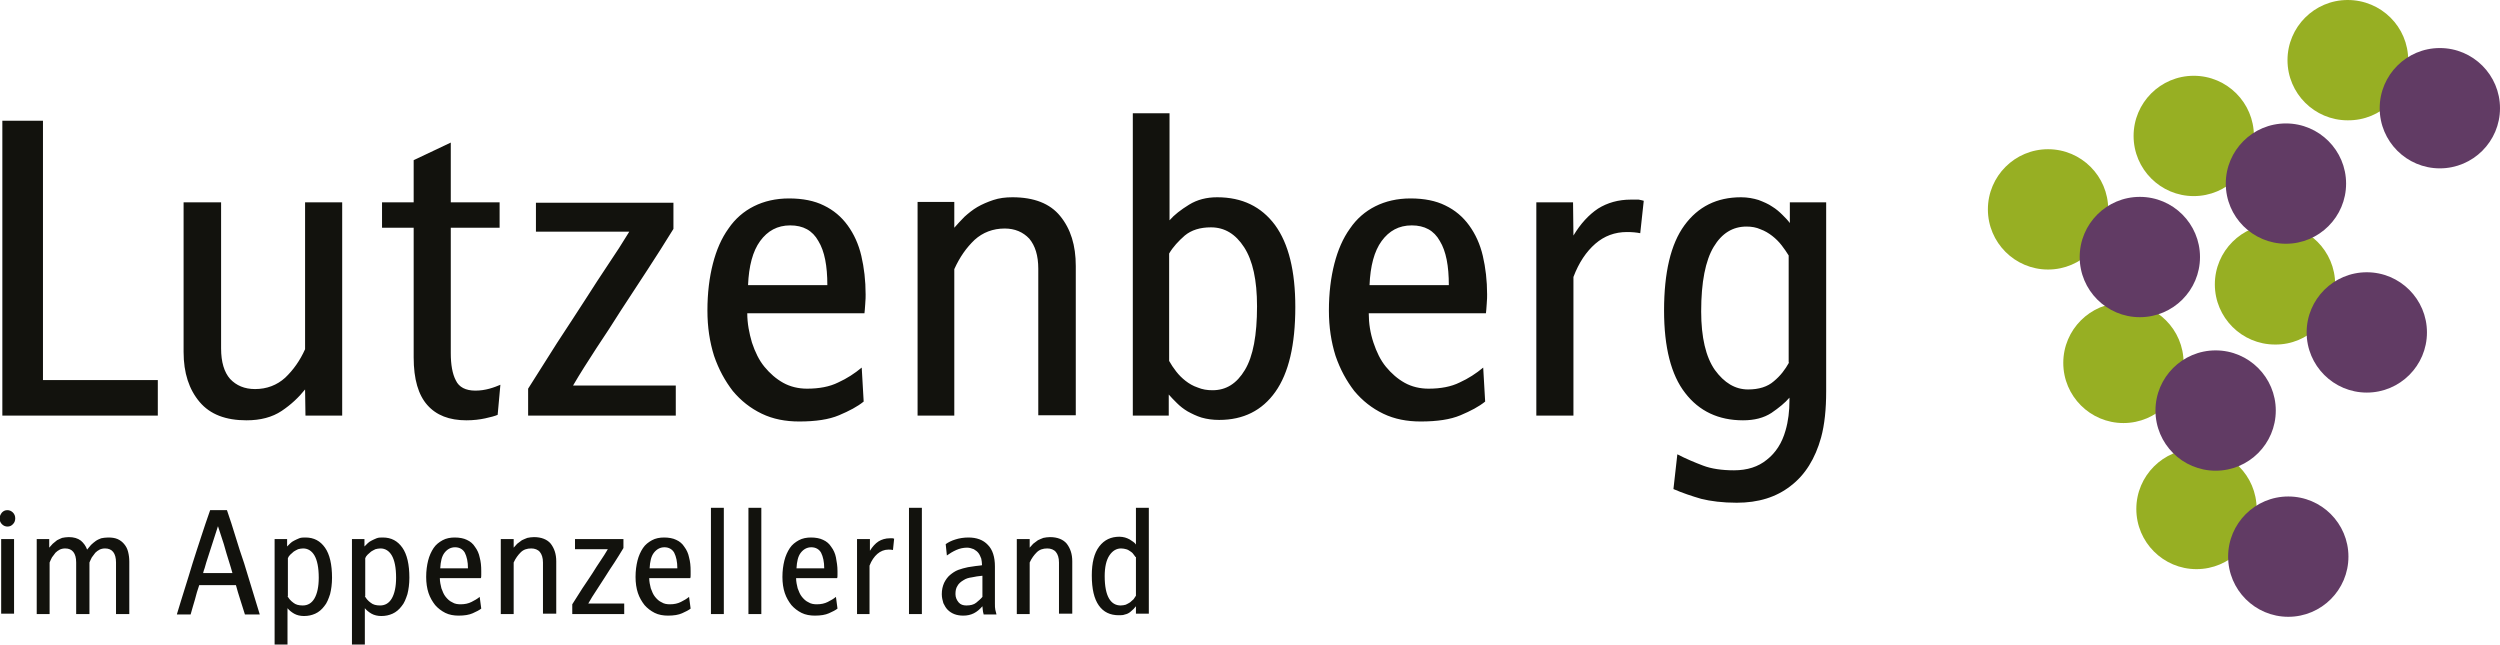
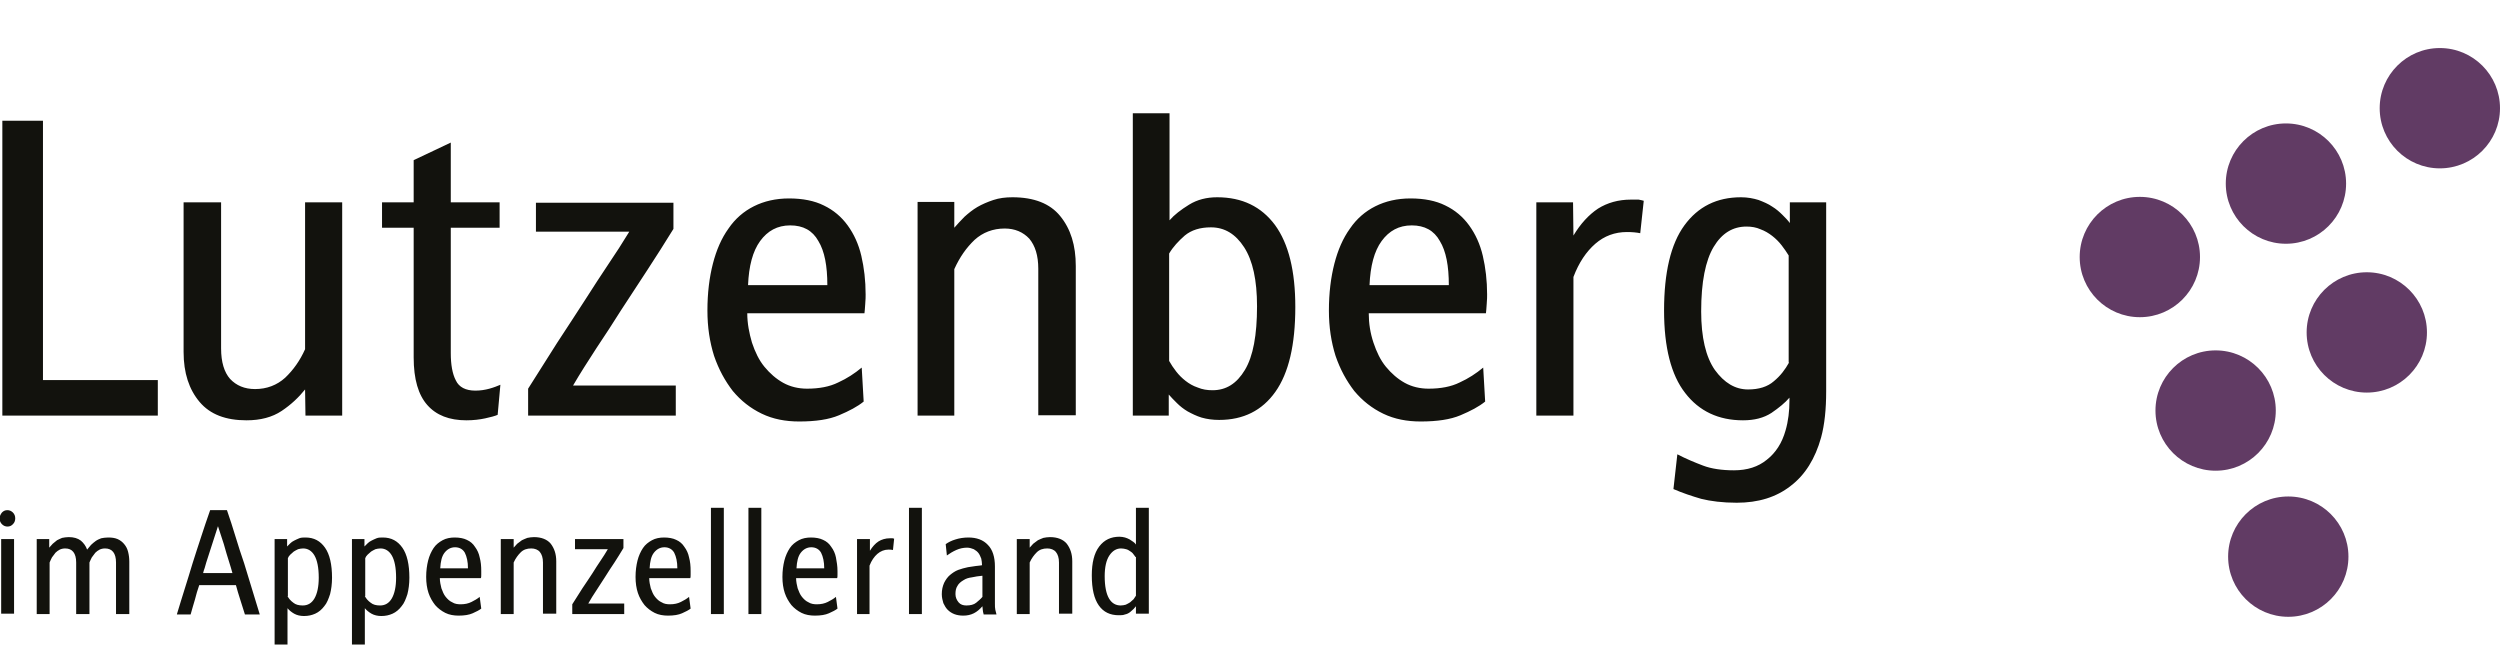
<svg xmlns="http://www.w3.org/2000/svg" viewBox="0 0 640 165" style="enable-background:new 0 0 640 165" xml:space="preserve">
  <path d="M.6 30.9H11v66.4h29.4v9.1H.6V30.9zM47 90.1c0 5.4 1.4 9.6 4.1 12.8 2.7 3.2 6.7 4.7 12 4.7 3.6 0 6.6-.8 9-2.4 2.4-1.6 4.4-3.5 6-5.5l.1 6.7h9.4V51.8h-9.5v37.6c-1.3 2.9-3 5.3-5.1 7.3-2.1 1.9-4.7 2.9-7.7 2.9-2.7 0-4.8-.9-6.4-2.6-1.5-1.7-2.3-4.3-2.3-7.8V51.8H47v38.3zm58.9 1.4c0 5.6 1.2 9.6 3.5 12.2 2.3 2.6 5.6 3.9 10 3.9 1.8 0 3.4-.2 4.8-.5s2.5-.6 3.2-.9l.7-7.7c-.7.3-1.7.7-2.8 1-1.1.3-2.3.5-3.6.5-2.5 0-4.2-.9-5-2.6-.9-1.7-1.3-4.1-1.3-7V58.3h12.5v-6.5h-12.5V36.5l-9.5 4.5v10.8h-8.1v6.5h8.1v33.2zm29.4 14.9H173v-7.7h-26.3c1.8-3.1 3.8-6.2 6-9.6 2.2-3.3 4.3-6.5 6.3-9.7 2.4-3.6 4.6-7.1 6.8-10.4 2.2-3.4 4.4-6.8 6.6-10.4v-6.7h-35.2v7.4h23.9c-1.7 2.8-3.5 5.6-5.4 8.4-1.9 2.8-3.8 5.8-5.8 8.9-2.3 3.5-4.7 7.3-7.3 11.2-2.5 4-5 7.9-7.4 11.7v6.9zm85.3-12.3c-1.8 1.5-3.8 2.8-6 3.8-2.2 1.1-4.9 1.6-8 1.6-2.2 0-4.3-.5-6.1-1.5-1.8-1-3.4-2.4-4.8-4.1-1.4-1.7-2.4-3.8-3.2-6.2-.7-2.4-1.2-4.9-1.2-7.5h30c.1-.5.1-1.4.2-2.4.1-1.1.1-1.9.1-2.4 0-3.6-.4-6.9-1.1-9.9-.7-3-1.9-5.6-3.5-7.8s-3.6-3.9-6.1-5.1c-2.4-1.2-5.4-1.8-8.9-1.8-3.4 0-6.4.7-9 2-2.6 1.3-4.8 3.2-6.5 5.7-1.8 2.5-3.1 5.5-4 9-.9 3.5-1.4 7.5-1.4 12 0 4.3.6 8.1 1.7 11.6 1.2 3.5 2.8 6.4 4.8 9 2.1 2.5 4.5 4.4 7.4 5.8 2.9 1.4 6.1 2 9.6 2 4.2 0 7.6-.5 10.2-1.6 2.6-1.1 4.7-2.2 6.3-3.5l-.5-8.7zM191.5 73c.2-4.9 1.2-8.7 3.1-11.3 1.9-2.6 4.4-4 7.7-4s5.7 1.3 7.2 4c1.6 2.6 2.3 6.4 2.3 11.3h-20.3zm43.4 33.4h9.4V68.9c1.4-3.1 3.1-5.5 5.2-7.5 2.1-1.9 4.7-2.9 7.7-2.9 2.6 0 4.7.9 6.3 2.6 1.5 1.8 2.3 4.3 2.3 7.7v37.5h9.6V68.1c0-5.3-1.3-9.5-4-12.8-2.6-3.2-6.7-4.8-12.2-4.8-1.8 0-3.4.2-4.9.7-1.5.5-2.9 1.1-4.1 1.8-1.2.7-2.3 1.6-3.3 2.5-1 1-1.8 1.9-2.6 2.8v-6.6h-9.4v54.7zm55.1 0h9.2V101c.6.7 1.3 1.4 2.1 2.2.8.8 1.7 1.5 2.7 2.1 1.1.6 2.3 1.2 3.6 1.6 1.4.4 2.9.6 4.5.6 6.2 0 11-2.4 14.4-7.2 3.4-4.8 5.1-12 5.1-21.7 0-9.2-1.7-16.2-5.2-21-3.5-4.7-8.4-7.1-14.8-7.1-2.7 0-5.1.6-7.2 1.9-2.1 1.3-3.8 2.6-5 4V29H290v77.4zm9.3-41.5c1-1.7 2.4-3.2 4-4.6 1.7-1.4 3.9-2.1 6.7-2.1 3.5 0 6.3 1.7 8.5 5.1 2.2 3.4 3.3 8.4 3.3 15.1 0 7.4-1 12.8-3.1 16.3s-4.8 5.2-8.3 5.2c-1.4 0-2.6-.2-3.8-.7-1.2-.4-2.2-1-3.1-1.7-.9-.7-1.7-1.5-2.4-2.4-.7-.9-1.3-1.8-1.8-2.7V64.9zm80.4 29.2c-1.8 1.5-3.8 2.8-6 3.8-2.2 1.1-4.9 1.6-8 1.6-2.2 0-4.3-.5-6.1-1.5-1.8-1-3.4-2.4-4.8-4.1-1.4-1.7-2.4-3.8-3.2-6.2-.8-2.4-1.2-4.9-1.2-7.5h30c.1-.5.1-1.4.2-2.4.1-1.1.1-1.9.1-2.4 0-3.6-.4-6.9-1.1-9.9-.7-3-1.9-5.6-3.5-7.8s-3.6-3.9-6.1-5.1c-2.4-1.2-5.4-1.8-8.9-1.8-3.4 0-6.4.7-9 2-2.6 1.3-4.8 3.2-6.5 5.7-1.8 2.5-3.1 5.5-4 9-.9 3.5-1.4 7.5-1.4 12 0 4.3.6 8.1 1.7 11.6 1.2 3.5 2.8 6.4 4.8 9 2.1 2.5 4.5 4.4 7.4 5.8 2.9 1.4 6.1 2 9.6 2 4.2 0 7.6-.5 10.2-1.6 2.6-1.1 4.7-2.2 6.3-3.5l-.5-8.7zM350.6 73c.2-4.9 1.2-8.7 3.1-11.3 1.9-2.6 4.4-4 7.7-4s5.7 1.3 7.2 4c1.6 2.6 2.3 6.4 2.3 11.3h-20.3zm42.8 33.4h9.4V70.9c1.4-3.7 3.3-6.5 5.6-8.5s5-3 8.1-3c1.3 0 2.4.1 3.4.3l.9-8.3c-.3-.1-.8-.2-1.3-.3h-2c-3.2 0-6 .8-8.4 2.3-2.4 1.6-4.5 3.9-6.3 6.9l-.1-8.5h-9.4v54.6zm35 18.8c2.3 1 4.7 1.8 7.1 2.5 2.4.6 5.5 1 9.1 1 5.5 0 10.1-1.4 13.8-4.3 3.7-2.8 6.3-7 7.8-12.4.9-3.3 1.3-7.3 1.3-11.8V51.8h-9.3v5.3c-.5-.7-1.2-1.4-1.9-2.1-.7-.7-1.6-1.5-2.6-2.1-1-.7-2.2-1.2-3.5-1.7-1.3-.4-2.8-.7-4.5-.7-6.2 0-11 2.4-14.5 7.2-3.5 4.8-5.2 12.1-5.2 21.8 0 9.4 1.8 16.5 5.4 21.1 3.6 4.7 8.6 7 14.8 7 2.9 0 5.3-.6 7.3-1.9 1.9-1.3 3.5-2.6 4.6-3.9v.8c0 2.6-.3 5.2-1 7.6-.9 3.2-2.5 5.7-4.8 7.5-2.2 1.8-5 2.7-8.4 2.7-3.1 0-5.8-.4-7.9-1.2-2.1-.8-4.3-1.7-6.6-2.9l-1 8.9zM458 92.8c-1 1.8-2.2 3.4-3.9 4.8-1.6 1.4-3.8 2.1-6.6 2.1-3.3 0-6.1-1.7-8.5-5-2.3-3.3-3.5-8.3-3.5-15 0-7.5 1.1-13 3.2-16.5s4.9-5.2 8.4-5.2c1.3 0 2.5.2 3.6.7 1.1.4 2.1 1 3 1.7.9.7 1.7 1.5 2.4 2.4.7.9 1.3 1.8 1.8 2.6v27.4zm-456.1 42c-.5 0-1-.2-1.4-.6-.4-.4-.6-.9-.6-1.5 0-.5.2-1 .6-1.5.4-.4.8-.6 1.4-.6.5 0 1 .2 1.4.6.4.4.6.9.6 1.5s-.2 1.1-.6 1.5c-.4.4-.8.6-1.4.6M.3 138h3.3v19.1H.3V138zm9.1 19.2h3.3V144c.2-.5.4-.9.6-1.3l.9-1.2c.3-.3.7-.6 1.1-.8.4-.2.9-.3 1.4-.3 1.8 0 2.8 1.2 2.8 3.6v13.2h3.4V144c.2-.5.4-.9.6-1.3l.9-1.2c.3-.3.7-.6 1.1-.8.4-.2.9-.3 1.4-.3 1.8 0 2.8 1.2 2.8 3.6v13.2h3.4v-13.4c0-.9-.1-1.7-.3-2.5-.2-.8-.5-1.4-1-2-.4-.5-1-1-1.7-1.3-.7-.3-1.5-.4-2.4-.4-.7 0-1.3.1-1.8.2-.5.2-1 .4-1.4.7-.4.3-.8.6-1.2 1-.3.4-.7.8-1 1.2-.3-.9-.9-1.7-1.6-2.3-.8-.6-1.8-.9-3.1-.9-.6 0-1.2.1-1.7.2-.5.2-.9.4-1.3.6-.4.3-.7.6-1.1.9-.3.3-.6.7-.9 1V138H9.4v19.2zm35.9 0c.7-2.2 1.3-4.4 2-6.5s1.3-4.3 2-6.5c.7-2.3 1.5-4.6 2.2-6.8.7-2.2 1.5-4.5 2.3-6.8h4.3c.8 2.3 1.5 4.5 2.2 6.8.7 2.3 1.4 4.5 2.2 6.8l4 13.1h-3.8c-.4-1.2-.8-2.5-1.2-3.8-.4-1.3-.8-2.5-1.1-3.7H51c-.4 1.2-.8 2.4-1.1 3.7-.4 1.2-.7 2.5-1.1 3.8h-3.5zm14.2-10.5c-.1-.5-.3-.9-.4-1.4-.1-.4-.3-.9-.4-1.3-.5-1.6-1-3.2-1.4-4.7-.5-1.5-1-3.1-1.5-4.6l-3 9.3c-.1.5-.3.9-.4 1.4-.2.5-.3.9-.4 1.3h7.5zm10.8-8.7h3.2v1.9l.8-.8c.3-.3.6-.5 1-.7.4-.2.8-.4 1.3-.6.5-.2 1-.2 1.6-.2 2.2 0 3.8.9 5 2.6 1.2 1.7 1.8 4.3 1.8 7.7 0 1.6-.2 3-.5 4.2-.4 1.2-.8 2.3-1.5 3.1-.6.8-1.4 1.5-2.3 1.9-.9.4-1.8.6-2.9.6-.9 0-1.8-.2-2.5-.6-.7-.4-1.3-.9-1.7-1.4v9.4h-3.3V138zm3.3 14.6c.3.6.8 1.2 1.5 1.7.6.5 1.4.7 2.4.7 1.3 0 2.3-.6 3-1.8.7-1.2 1.1-3 1.1-5.3 0-2.6-.4-4.5-1.1-5.7-.7-1.2-1.7-1.8-2.9-1.8-.5 0-.9.1-1.3.2-.4.2-.8.4-1.1.6-.3.3-.6.5-.9.8-.3.3-.5.6-.6.9v9.7zM90.1 138h3.2v1.9l.8-.8c.3-.3.6-.5 1-.7.4-.2.8-.4 1.3-.6.5-.2 1-.2 1.6-.2 2.2 0 3.8.9 5 2.6 1.2 1.7 1.8 4.3 1.8 7.7 0 1.6-.2 3-.5 4.2-.4 1.2-.8 2.3-1.5 3.1-.6.8-1.4 1.5-2.3 1.9-.9.4-1.8.6-2.9.6-.9 0-1.8-.2-2.5-.6-.7-.4-1.3-.9-1.7-1.4v9.4h-3.3V138zm3.3 14.6c.3.6.8 1.2 1.5 1.7.6.5 1.4.7 2.4.7 1.3 0 2.3-.6 3-1.8.7-1.2 1.1-3 1.1-5.3 0-2.6-.4-4.5-1.1-5.7-.7-1.2-1.7-1.8-2.9-1.8-.5 0-.9.1-1.3.2-.4.2-.8.4-1.1.6-.3.3-.6.5-.9.8-.3.3-.5.6-.6.9v9.7zm29.8 3.2c-.5.4-1.3.8-2.2 1.2-.9.4-2.1.6-3.6.6-1.2 0-2.4-.2-3.4-.7-1-.5-1.9-1.2-2.6-2-.7-.9-1.3-1.9-1.7-3.1-.4-1.2-.6-2.6-.6-4.1 0-1.6.2-3 .5-4.2.3-1.2.8-2.3 1.4-3.2.6-.9 1.4-1.5 2.3-2 .9-.5 2-.7 3.1-.7 1.2 0 2.3.2 3.1.6.9.4 1.6 1 2.1 1.8.6.8 1 1.7 1.2 2.7.3 1.1.4 2.2.4 3.5v.9c0 .4 0 .7-.1.9h-10.5c0 .9.2 1.8.4 2.6.3.8.6 1.6 1.1 2.2.5.6 1 1.1 1.7 1.4.6.4 1.4.5 2.1.5 1.1 0 2-.2 2.8-.6.8-.4 1.5-.8 2.1-1.3l.4 3zm-3.4-10.3c0-1.7-.3-3-.8-4-.5-.9-1.4-1.4-2.5-1.4s-2 .5-2.7 1.4c-.7.9-1 2.2-1.1 4h7.1zm8.4 11.7h3.3V144c.5-1.1 1.1-1.9 1.8-2.6.7-.7 1.6-1 2.7-1 .9 0 1.7.3 2.2.9.5.6.8 1.5.8 2.7v13.1h3.4v-13.4c0-1.9-.5-3.3-1.4-4.5-.9-1.1-2.4-1.7-4.3-1.7-.6 0-1.2.1-1.7.2-.5.2-1 .4-1.4.6l-1.2.9c-.3.3-.6.7-.9 1V138h-3.3v19.2zm18.4 0h13.2v-2.7h-9.2c.6-1.1 1.3-2.2 2.1-3.4.8-1.2 1.5-2.3 2.2-3.4.8-1.3 1.6-2.5 2.4-3.7.8-1.2 1.5-2.4 2.3-3.7V138h-12.4v2.6h8.4c-.6 1-1.2 2-1.9 3s-1.3 2-2 3.1c-.8 1.2-1.7 2.6-2.6 3.9-.9 1.4-1.8 2.8-2.6 4.1v2.5zm30.2-1.4c-.5.4-1.3.8-2.2 1.2-.9.4-2.1.6-3.6.6-1.2 0-2.4-.2-3.4-.7-1-.5-1.9-1.2-2.6-2-.7-.9-1.3-1.9-1.7-3.1-.4-1.2-.6-2.6-.6-4.1 0-1.6.2-3 .5-4.2.3-1.2.8-2.3 1.4-3.2.6-.9 1.4-1.5 2.3-2 .9-.5 2-.7 3.1-.7 1.2 0 2.3.2 3.1.6.9.4 1.6 1 2.1 1.8.6.8 1 1.7 1.2 2.7.3 1.1.4 2.2.4 3.5v.9c0 .4 0 .7-.1.9h-10.5c0 .9.2 1.8.4 2.6.3.8.6 1.6 1.1 2.2.5.6 1 1.1 1.7 1.4.6.4 1.4.5 2.1.5 1.1 0 2-.2 2.8-.6.8-.4 1.5-.8 2.1-1.3l.4 3zm-3.4-10.3c0-1.7-.3-3-.8-4-.5-.9-1.4-1.4-2.5-1.4s-2 .5-2.7 1.4c-.7.9-1 2.2-1.1 4h7.1zm8.6 11.7h3.3V130H182v27.2zm9.6 0h3.3V130h-3.3v27.2zm22.8-1.4c-.5.4-1.3.8-2.2 1.2-.9.4-2.1.6-3.6.6-1.2 0-2.4-.2-3.4-.7-1-.5-1.9-1.2-2.6-2-.7-.9-1.3-1.9-1.7-3.1-.4-1.2-.6-2.6-.6-4.1 0-1.6.2-3 .5-4.2.3-1.2.8-2.3 1.4-3.2.6-.9 1.4-1.5 2.3-2 .9-.5 2-.7 3.1-.7 1.2 0 2.3.2 3.1.6.9.4 1.6 1 2.1 1.8.6.8 1 1.7 1.2 2.7.2 1.1.4 2.2.4 3.5v.9c0 .4 0 .7-.1.9h-10.5c0 .9.2 1.8.4 2.6.3.8.6 1.6 1.1 2.2.5.6 1 1.1 1.7 1.4.6.4 1.4.5 2.1.5 1.1 0 2-.2 2.8-.6.8-.4 1.5-.8 2.1-1.3l.4 3zm-3.4-10.3c0-1.7-.3-3-.8-4-.5-.9-1.4-1.4-2.5-1.4s-2 .5-2.7 1.4c-.7.9-1 2.2-1.1 4h7.1zm8.3 11.7h3.3v-12.4c.5-1.3 1.2-2.3 2-3 .8-.7 1.8-1.1 2.8-1.1.5 0 .8 0 1.2.1l.3-2.9c-.1 0-.3-.1-.4-.1h-.7c-1.1 0-2.1.3-2.9.8-.8.5-1.6 1.4-2.2 2.4v-3h-3.3v19.2zm13.4 0h3.3V130h-3.3v27.2zm19.1 0c-.1-.4-.2-.7-.2-1 0-.3-.1-.6-.1-1-.7.8-1.4 1.4-2.2 1.8-.8.4-1.7.6-2.7.6-1.7 0-3-.5-4-1.5-.5-.5-.8-1.1-1.1-1.7-.2-.7-.4-1.4-.4-2.3 0-1.1.2-2 .6-2.9.4-.8.9-1.5 1.5-2s1.3-1 2.1-1.3c.8-.3 1.6-.5 2.5-.7.7-.1 1.3-.2 2-.3.7-.1 1.2-.1 1.6-.2 0-.6-.1-1.2-.2-1.7-.2-.5-.4-1-.7-1.4-.3-.4-.7-.7-1.2-1-.5-.2-1.1-.4-1.7-.4-1 0-1.9.2-2.8.6-.9.4-1.7.9-2.4 1.4l-.3-2.9c.7-.5 1.5-.9 2.5-1.2.9-.3 2.1-.5 3.3-.5 2.1 0 3.8.6 5 1.9 1.2 1.2 1.8 3.1 1.8 5.5v9.5c0 .6 0 1.2.1 1.6l.3 1.2h-3.3zm-.4-9.8c-.9.1-1.8.2-2.6.4-.8.1-1.5.3-2.1.7-.7.4-1.3.9-1.6 1.5-.4.6-.5 1.3-.5 2.1s.3 1.5.8 2.1c.5.6 1.2.8 2 .8 1 0 1.9-.2 2.5-.7.6-.5 1.2-1 1.6-1.5v-5.4zm8.9 9.8h3.3V144c.5-1.1 1.1-1.9 1.8-2.6.7-.7 1.6-1 2.7-1 .9 0 1.7.3 2.2.9.5.6.8 1.5.8 2.7v13.1h3.4v-13.4c0-1.9-.5-3.3-1.4-4.5-.9-1.1-2.4-1.7-4.3-1.7-.6 0-1.2.1-1.7.2-.5.2-1 .4-1.4.6l-1.2.9c-.3.3-.6.7-.9 1V138h-3.3v19.2zm30.5-2c-.2.2-.4.5-.6.7-.3.3-.6.5-.9.8-.4.3-.8.5-1.3.6-.5.2-1 .2-1.6.2-2.2 0-3.9-.8-5.1-2.5-1.2-1.7-1.8-4.2-1.8-7.7 0-3.2.6-5.7 1.9-7.4 1.3-1.7 3-2.5 5.2-2.5.5 0 1 .1 1.4.2.4.1.8.3 1.2.5l.9.6c.3.2.5.4.7.7V130h3.3v27.1h-3.3v-1.9zm-.1-12.6c-.2-.3-.4-.5-.6-.8-.2-.3-.5-.5-.8-.7-.3-.2-.6-.4-1-.5-.4-.1-.8-.2-1.3-.2-1.2 0-2.2.6-3 1.8-.8 1.2-1.2 3-1.2 5.3 0 2.6.4 4.5 1.1 5.7.7 1.2 1.7 1.8 3 1.8.5 0 .9-.1 1.3-.2.4-.2.8-.4 1.1-.6.3-.3.6-.5.9-.8l.6-.9v-9.9z" style="fill:#12120d" />
-   <path d="M539.7 53.6c0 8.5-6.9 15.4-15.4 15.4s-15.4-6.9-15.4-15.4 6.9-15.4 15.4-15.4 15.4 6.9 15.4 15.4m76.8-38.2C616.5 6.9 609.6 0 601 0c-8.5 0-15.4 6.9-15.4 15.4s6.9 15.4 15.4 15.4c8.6.1 15.5-6.8 15.5-15.4M577 34.8c0-8.5-6.9-15.4-15.4-15.4s-15.4 6.9-15.4 15.4 6.9 15.4 15.4 15.4S577 43.3 577 34.8m20.8 38c0-8.5-6.9-15.4-15.4-15.4S567 64.3 567 72.8s6.9 15.4 15.4 15.4c8.5.1 15.4-6.8 15.4-15.4M559 92.9c0-8.5-6.9-15.4-15.4-15.4s-15.4 6.9-15.4 15.4 6.9 15.4 15.4 15.4 15.4-6.9 15.4-15.4m18.7 37.4c0-8.5-6.9-15.4-15.4-15.4s-15.4 6.9-15.4 15.4 6.9 15.4 15.4 15.4 15.4-6.9 15.4-15.4" style="fill:#97af23" />
  <path d="M563.2 65.8c0 8.5-6.9 15.4-15.4 15.4s-15.4-6.9-15.4-15.4 6.9-15.4 15.4-15.4 15.4 6.9 15.4 15.4M640 27.7c0-8.5-6.9-15.4-15.4-15.4s-15.4 6.9-15.4 15.4 6.9 15.4 15.4 15.4S640 36.2 640 27.7M600.6 47c0-8.5-6.9-15.4-15.4-15.4s-15.4 6.9-15.4 15.4 6.9 15.4 15.4 15.4 15.4-6.9 15.4-15.4m20.7 38.1c0-8.5-6.9-15.4-15.4-15.4s-15.4 6.9-15.4 15.4 6.9 15.4 15.4 15.4 15.4-6.9 15.4-15.4m-38.7 20c0-8.5-6.9-15.4-15.4-15.4s-15.4 6.9-15.4 15.4 6.9 15.4 15.4 15.4 15.4-6.9 15.4-15.4m18.6 37.4c0-8.5-6.9-15.4-15.4-15.4s-15.4 6.9-15.4 15.4 6.9 15.4 15.4 15.4 15.4-6.9 15.4-15.4" style="fill:#613b64" />
</svg>